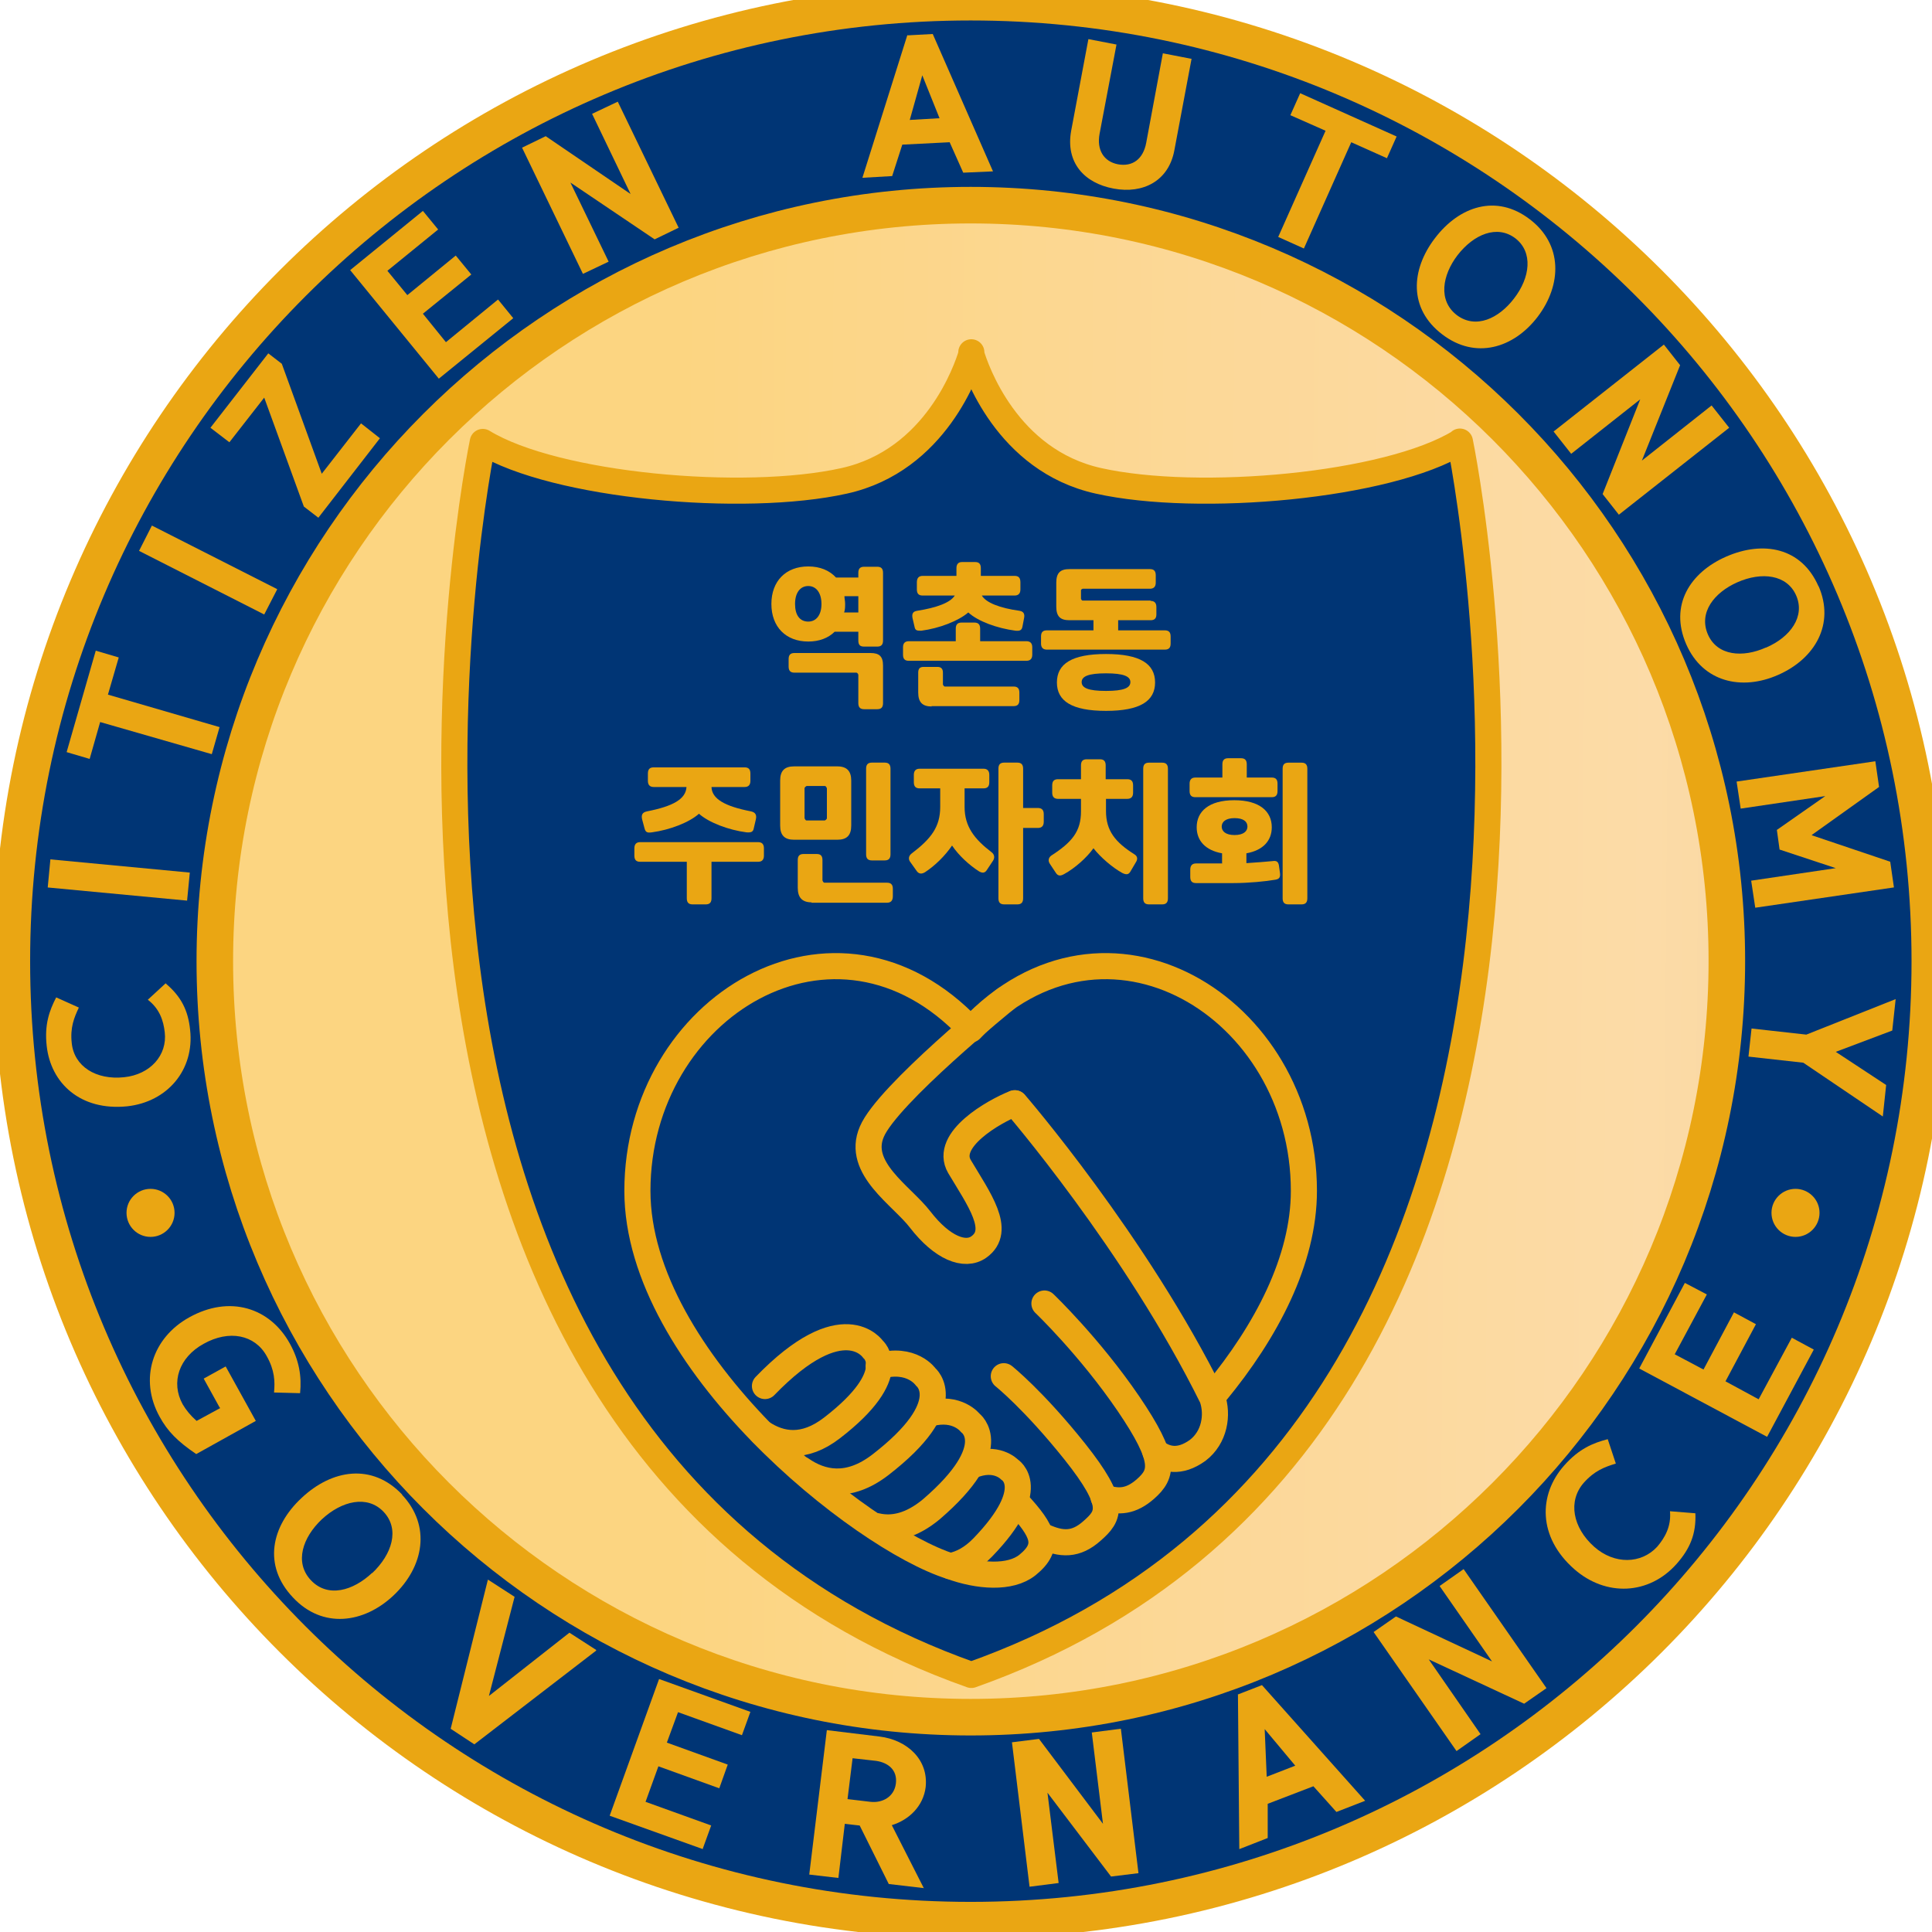
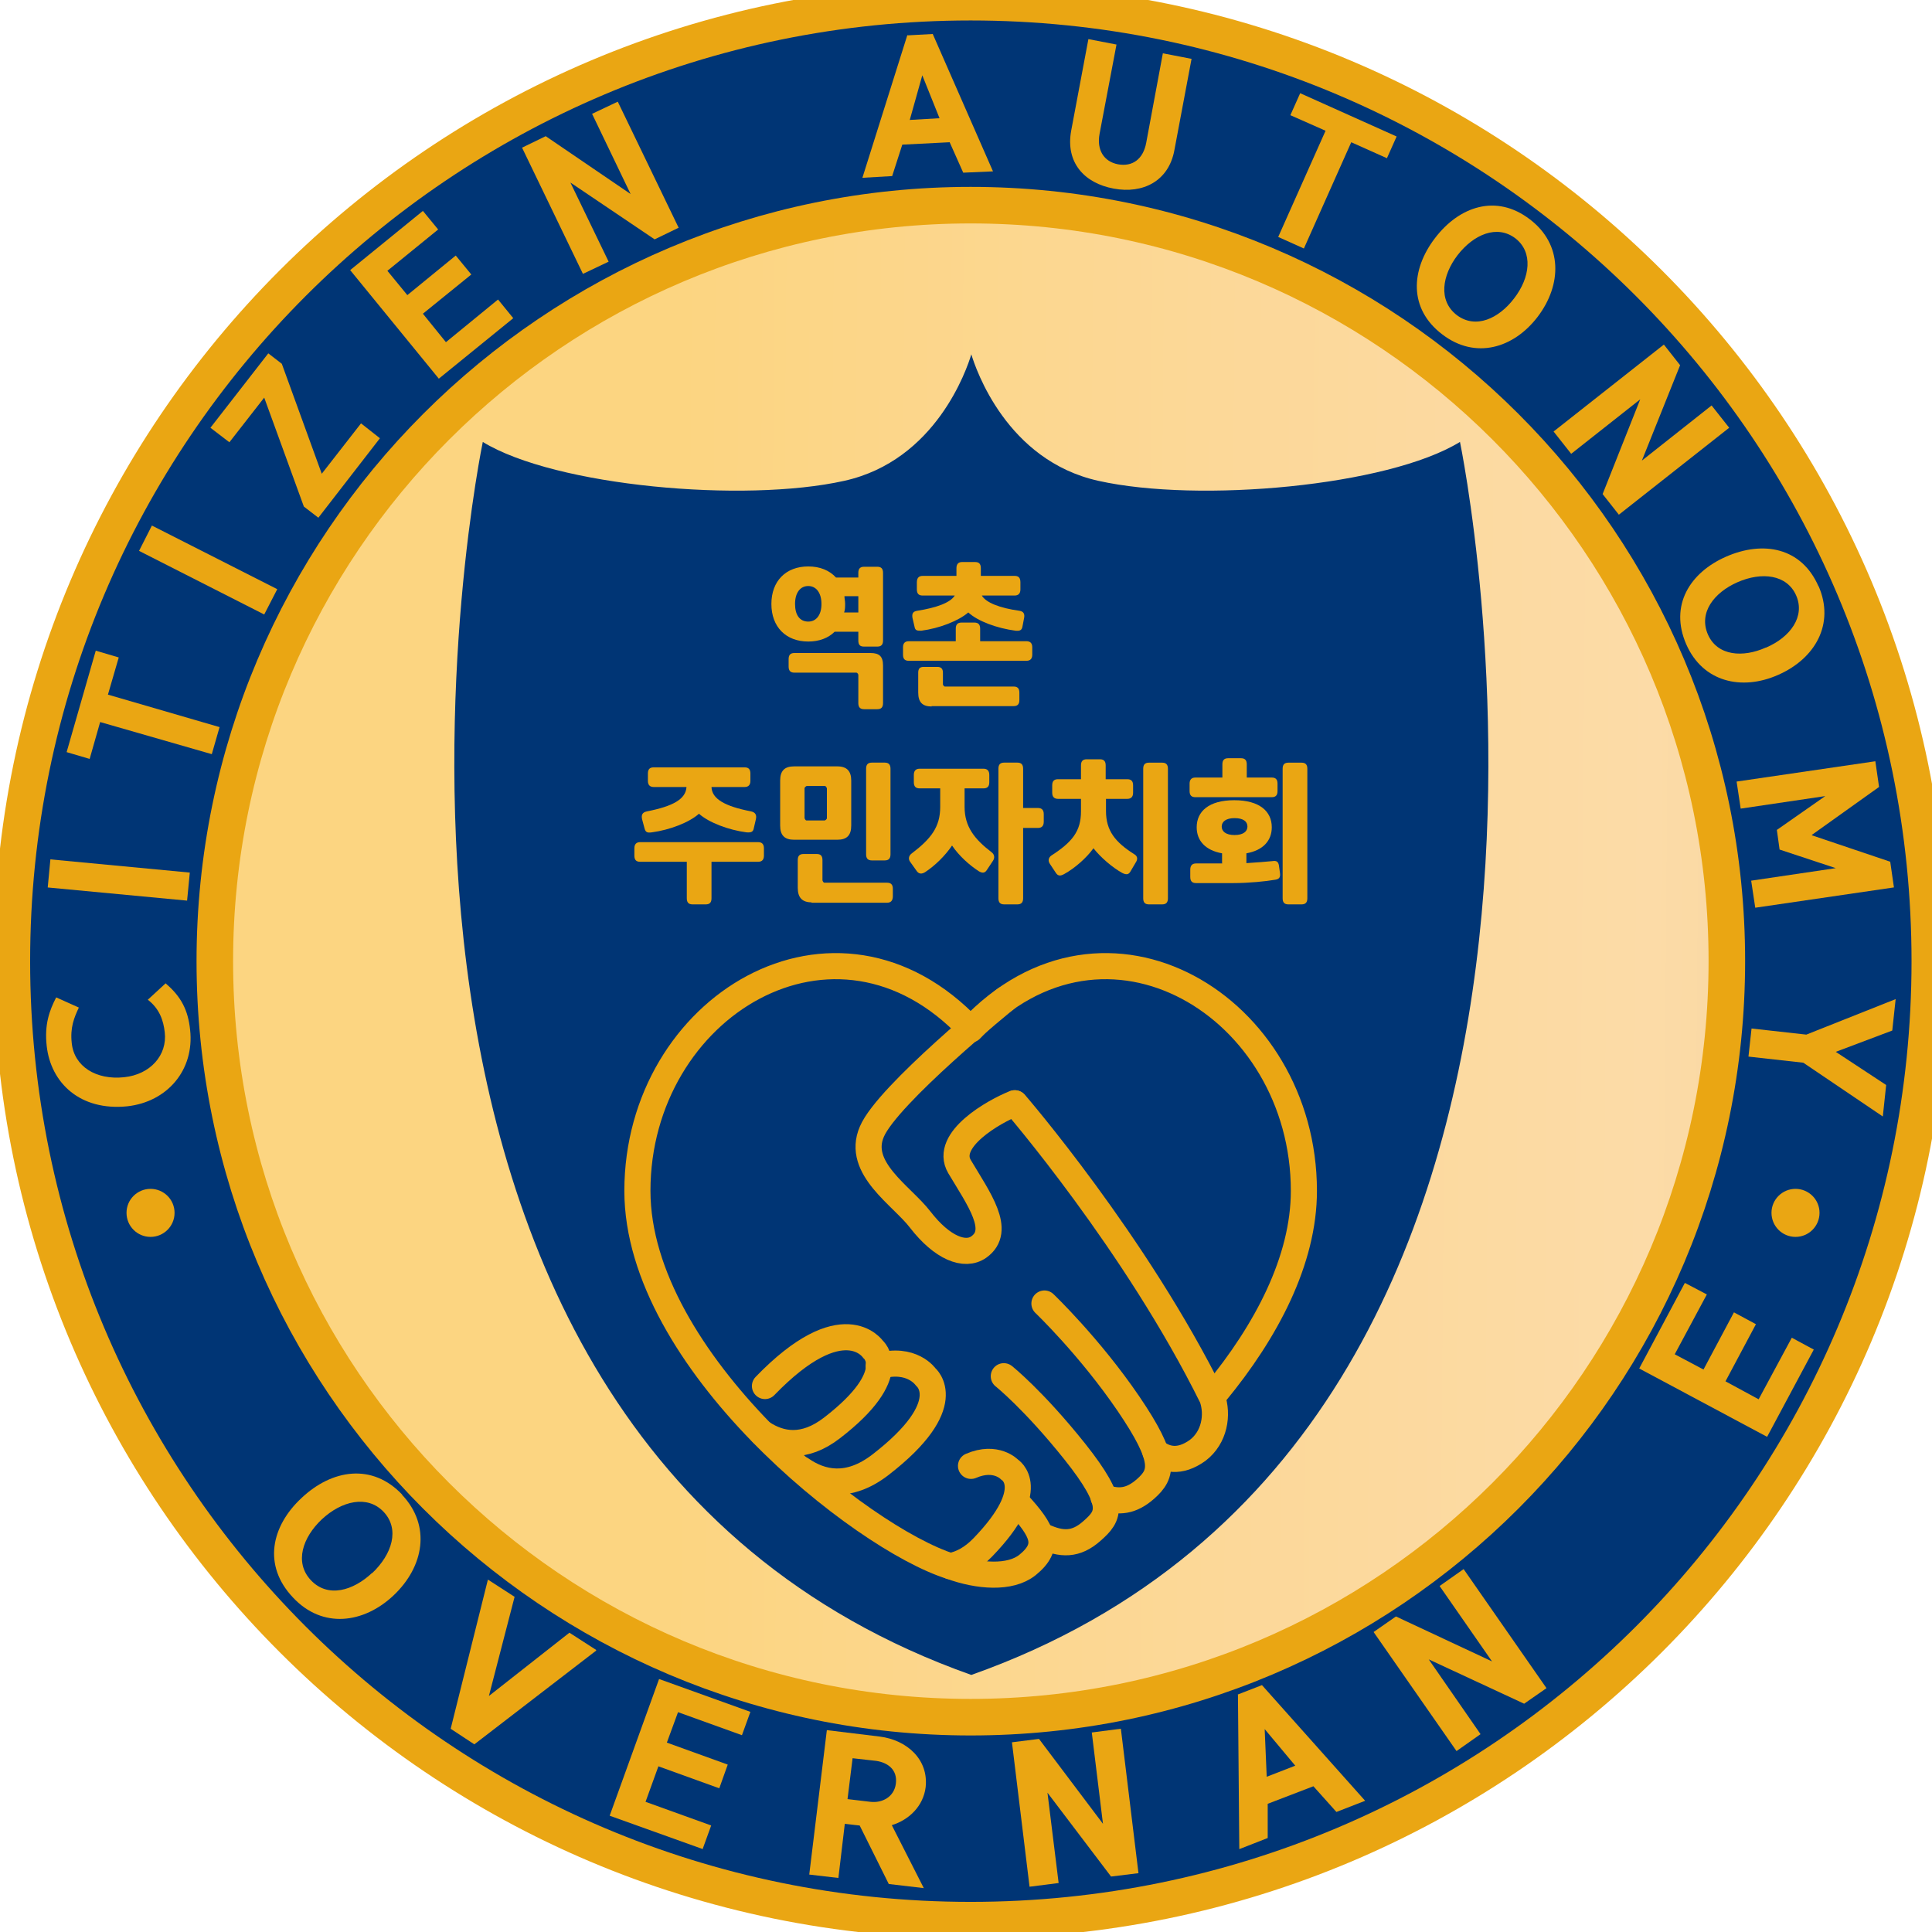
<svg xmlns="http://www.w3.org/2000/svg" width="37" height="37" viewBox="0 0 37 37" fill="none">
  <g clip-path="url(#clip0_31704_12091)">
    <path d="M36.958 18.401C36.958 28.546 28.736 36.767 18.589 36.767C8.442 36.767 0.227 28.546 0.227 18.401C0.227 8.256 8.449 0.042 18.589 0.042C28.729 0.042 36.958 8.263 36.958 18.408V18.401Z" fill="#003575" />
    <path d="M36.958 18.408C36.958 28.553 28.736 36.773 18.589 36.773C8.442 36.773 0.227 28.546 0.227 18.408C0.227 8.269 8.449 0.042 18.589 0.042C28.729 0.042 36.958 8.263 36.958 18.408Z" stroke="#EAA613" stroke-width="0.7" stroke-miterlimit="10" />
    <path d="M33.071 18.407C33.071 26.402 26.591 32.886 18.589 32.886C10.587 32.886 4.114 26.402 4.114 18.407C4.114 10.413 10.6 3.929 18.589 3.929C26.578 3.929 33.071 10.407 33.071 18.401V18.407Z" fill="url(#paint0_linear_31704_12091)" />
    <path d="M33.071 18.407C33.071 26.402 26.591 32.886 18.589 32.886C10.587 32.886 4.114 26.402 4.114 18.407C4.114 10.413 10.6 3.929 18.589 3.929C26.578 3.929 33.071 10.407 33.071 18.401V18.407Z" stroke="#EAA613" stroke-width="0.7" stroke-miterlimit="10" />
    <path d="M27.959 8.464C26.578 9.312 22.956 9.636 21.038 9.209C19.276 8.82 18.686 7.064 18.602 6.786C18.518 7.064 17.928 8.82 16.166 9.209C14.248 9.636 10.633 9.312 9.246 8.464C9.246 8.464 5.307 27.367 18.602 32.077C31.898 27.367 27.959 8.457 27.959 8.457V8.464Z" fill="#003575" />
-     <path d="M18.602 6.786C18.686 7.064 19.276 8.82 21.038 9.209C22.956 9.636 26.578 9.312 27.959 8.464V8.457C27.959 8.457 31.898 27.367 18.602 32.077C5.307 27.367 9.246 8.464 9.246 8.464C10.633 9.312 14.248 9.636 16.166 9.209C17.928 8.82 18.518 7.064 18.602 6.786ZM18.602 6.786V6.747C18.602 6.747 18.602 6.754 18.602 6.766" stroke="#EAA613" stroke-width="0.5" stroke-linecap="round" stroke-linejoin="round" />
-     <path d="M4.205 26.953L3.901 26.402L4.322 26.169L4.899 27.212L3.758 27.847C3.395 27.601 3.207 27.406 3.058 27.134C2.657 26.409 2.922 25.618 3.622 25.23C4.4 24.796 5.171 25.042 5.553 25.735C5.728 26.052 5.78 26.357 5.747 26.681L5.248 26.668C5.268 26.46 5.261 26.24 5.106 25.968C4.879 25.56 4.387 25.463 3.901 25.735C3.428 25.994 3.266 26.474 3.499 26.895C3.564 27.005 3.648 27.108 3.765 27.212L4.218 26.966L4.205 26.953Z" fill="#EAA613" />
    <path d="M7.698 28.625C8.261 29.221 8.119 30.005 7.536 30.555C6.965 31.093 6.175 31.197 5.611 30.594C5.028 29.979 5.197 29.227 5.773 28.69C6.356 28.139 7.127 28.016 7.704 28.625H7.698ZM7.127 30.128C7.51 29.765 7.659 29.286 7.348 28.955C7.037 28.625 6.544 28.742 6.162 29.098C5.799 29.441 5.631 29.921 5.955 30.264C6.279 30.607 6.764 30.465 7.127 30.122V30.128Z" fill="#EAA613" />
    <path d="M11.417 31.611L9.084 33.406L8.631 33.108L9.344 30.251L9.855 30.581L9.363 32.48L10.905 31.268L11.417 31.598V31.611Z" fill="#EAA613" />
    <path d="M13.464 35.414L11.676 34.773L12.622 32.155L14.371 32.784L14.209 33.231L12.985 32.79L12.771 33.373L13.937 33.794L13.775 34.248L12.609 33.827L12.363 34.507L13.62 34.96L13.458 35.407L13.464 35.414Z" fill="#EAA613" />
    <path d="M17.689 36.159L17.021 36.081L16.464 34.961L16.179 34.928L16.056 35.965L15.498 35.9L15.835 33.134L16.846 33.257C17.371 33.322 17.786 33.697 17.727 34.229C17.682 34.585 17.416 34.85 17.079 34.954L17.695 36.166L17.689 36.159ZM16.671 34.507C16.892 34.533 17.125 34.416 17.157 34.157C17.19 33.892 17.002 33.756 16.781 33.723L16.328 33.672L16.231 34.455L16.671 34.507Z" fill="#EAA613" />
    <path d="M21.797 35.874L21.278 35.938L20.06 34.332L20.274 36.062L19.717 36.133L19.38 33.367L19.898 33.302L21.123 34.928L20.909 33.179L21.466 33.107L21.803 35.874H21.797Z" fill="#EAA613" />
    <path d="M23.702 32.453L24.168 32.272L26.144 34.487L25.594 34.701L25.153 34.209L24.278 34.545V35.2L23.734 35.413L23.708 32.446L23.702 32.453ZM24.81 33.82L24.22 33.114L24.259 34.027L24.81 33.813V33.82Z" fill="#EAA613" />
    <path d="M29.617 32.33L29.189 32.628L27.362 31.779L28.354 33.211L27.894 33.535L26.306 31.255L26.734 30.957L28.574 31.818L27.57 30.374L28.03 30.05L29.617 32.33Z" fill="#EAA613" />
-     <path d="M32.468 28.975C32.487 29.376 32.364 29.661 32.112 29.947C31.58 30.549 30.751 30.581 30.148 30.05C29.449 29.435 29.462 28.625 29.954 28.068C30.239 27.744 30.511 27.634 30.79 27.562L30.945 28.029C30.732 28.094 30.537 28.165 30.33 28.398C30.025 28.748 30.116 29.253 30.531 29.623C30.919 29.966 31.431 29.953 31.736 29.623C31.885 29.448 32.008 29.234 31.982 28.942L32.468 28.981V28.975Z" fill="#EAA613" />
    <path d="M34.736 25.846L33.842 27.517L31.393 26.208L32.267 24.569L32.688 24.79L32.073 25.936L32.624 26.228L33.207 25.133L33.628 25.36L33.045 26.454L33.68 26.798L34.315 25.619L34.736 25.846Z" fill="#EAA613" />
    <path d="M3.175 18.836C3.473 19.088 3.603 19.354 3.641 19.723C3.726 20.488 3.207 21.103 2.436 21.187C1.542 21.278 0.972 20.747 0.894 20.028C0.849 19.619 0.946 19.354 1.076 19.101L1.51 19.296C1.419 19.49 1.341 19.678 1.374 19.976C1.419 20.423 1.84 20.688 2.378 20.63C2.877 20.578 3.207 20.209 3.155 19.768C3.13 19.548 3.058 19.321 2.831 19.146L3.175 18.829V18.836Z" fill="#EAA613" />
    <path d="M3.635 16.711L3.583 17.248L0.914 16.996L0.965 16.458L3.635 16.711Z" fill="#EAA613" />
    <path d="M2.274 12.591L2.067 13.303L4.205 13.925L4.056 14.443L1.918 13.828L1.717 14.534L1.276 14.404L1.834 12.461L2.274 12.591Z" fill="#EAA613" />
    <path d="M5.307 11.289L5.06 11.768L2.663 10.55L2.909 10.065L5.307 11.282V11.289Z" fill="#EAA613" />
    <path d="M7.276 8.393L6.097 9.915L5.819 9.701L5.06 7.615L4.393 8.47L4.03 8.192L5.138 6.767L5.397 6.967L6.162 9.073L6.914 8.108L7.276 8.393Z" fill="#EAA613" />
    <path d="M9.823 6.099L8.404 7.252L6.706 5.173L8.099 4.039L8.391 4.395L7.419 5.186L7.801 5.652L8.728 4.894L9.026 5.257L8.099 6.008L8.54 6.553L9.538 5.736L9.829 6.093L9.823 6.099Z" fill="#EAA613" />
    <path d="M12.991 4.364L12.537 4.584L10.924 3.496L11.656 5.011L11.164 5.245L9.998 2.828L10.451 2.608L12.077 3.716L11.339 2.18L11.831 1.947L12.998 4.364H12.991Z" fill="#EAA613" />
    <path d="M17.384 0.677L17.863 0.651L19.017 3.282L18.447 3.307L18.187 2.724L17.28 2.77L17.086 3.372L16.516 3.405L17.377 0.671L17.384 0.677ZM17.993 2.264L17.663 1.442L17.423 2.297L17.993 2.264Z" fill="#EAA613" />
    <path d="M22.82 1.125L22.49 2.88C22.38 3.47 21.887 3.716 21.33 3.612C20.767 3.509 20.404 3.114 20.514 2.505L20.844 0.749L21.382 0.853L21.058 2.563C21 2.874 21.142 3.094 21.408 3.146C21.687 3.198 21.894 3.049 21.952 2.731L22.27 1.021L22.808 1.125H22.82Z" fill="#EAA613" />
    <path d="M26.559 3.029L25.878 2.724L24.971 4.759L24.479 4.538L25.386 2.504L24.712 2.206L24.9 1.785L26.747 2.614L26.559 3.035V3.029Z" fill="#EAA613" />
    <path d="M29.299 4.201C29.928 4.681 29.915 5.452 29.448 6.067C28.988 6.67 28.256 6.89 27.621 6.404C26.973 5.912 27.019 5.167 27.479 4.564C27.945 3.949 28.658 3.709 29.299 4.201ZM28.995 5.717C29.306 5.316 29.364 4.83 29.021 4.564C28.671 4.299 28.224 4.486 27.913 4.888C27.621 5.27 27.537 5.756 27.9 6.035C28.263 6.307 28.703 6.1 28.995 5.717Z" fill="#EAA613" />
    <path d="M31.003 9.857L30.692 9.462L31.412 7.648L30.09 8.691L29.753 8.264L31.865 6.599L32.176 6.994L31.444 8.821L32.779 7.765L33.116 8.192L31.003 9.857Z" fill="#EAA613" />
    <path d="M34.827 11.223C35.144 11.949 34.762 12.616 34.049 12.927C33.356 13.232 32.611 13.063 32.293 12.338C31.969 11.593 32.364 10.964 33.058 10.66C33.77 10.349 34.502 10.485 34.827 11.23V11.223ZM33.822 12.402C34.289 12.202 34.574 11.806 34.399 11.405C34.224 11.003 33.738 10.945 33.271 11.152C32.831 11.347 32.526 11.729 32.708 12.15C32.889 12.565 33.382 12.597 33.816 12.402H33.822Z" fill="#EAA613" />
    <path d="M34.703 15.998L36.2 16.503L36.271 16.995L33.615 17.384L33.537 16.866L35.157 16.626L34.081 16.27L34.029 15.894L34.956 15.246L33.336 15.486L33.258 14.968L35.915 14.579L35.986 15.071L34.697 15.991L34.703 15.998Z" fill="#EAA613" />
    <path d="M36.058 21.382L34.535 20.352L33.485 20.235L33.544 19.697L34.593 19.814L36.304 19.134L36.239 19.736L35.157 20.144L36.122 20.779L36.058 21.382Z" fill="#EAA613" />
    <path d="M2.883 23.688C3.137 23.688 3.343 23.482 3.343 23.227C3.343 22.974 3.137 22.768 2.883 22.768C2.629 22.768 2.423 22.974 2.423 23.227C2.423 23.482 2.629 23.688 2.883 23.688Z" fill="#EAA613" />
    <path d="M34.386 23.688C34.64 23.688 34.846 23.482 34.846 23.227C34.846 22.974 34.64 22.768 34.386 22.768C34.132 22.768 33.926 22.974 33.926 23.227C33.926 23.482 34.132 23.688 34.386 23.688Z" fill="#EAA613" />
    <path d="M23.28 26.674C24.252 25.495 24.971 24.134 24.971 22.806C24.971 19.282 21.174 16.963 18.589 19.716C16.004 16.963 12.207 19.282 12.207 22.806C12.207 26.052 16.496 29.46 18.207 29.997" stroke="#EAA613" stroke-width="0.5" stroke-linecap="round" stroke-linejoin="round" />
    <path d="M19.256 19.134C19.256 19.134 16.995 20.967 16.697 21.673C16.393 22.373 17.274 22.898 17.624 23.358C18.045 23.902 18.479 24.07 18.745 23.882C19.192 23.565 18.745 22.962 18.375 22.34C18.077 21.829 19.036 21.285 19.431 21.129" stroke="#EAA613" stroke-width="0.5" stroke-linecap="round" stroke-linejoin="round" />
    <path d="M22.127 27.802C22.315 27.951 22.587 28.028 22.937 27.776C23.261 27.529 23.332 27.095 23.215 26.765C21.751 23.804 19.438 21.129 19.438 21.129" stroke="#EAA613" stroke-width="0.5" stroke-linecap="round" stroke-linejoin="round" />
    <path d="M20.002 24.964C20.002 24.964 20.87 25.793 21.615 26.888C22.34 27.957 22.269 28.222 21.939 28.514C21.667 28.754 21.427 28.779 21.135 28.676" stroke="#EAA613" stroke-width="0.5" stroke-linecap="round" stroke-linejoin="round" />
    <path d="M19.224 26.356C19.224 26.356 19.794 26.81 20.585 27.801C21.388 28.812 21.246 29.026 20.915 29.317C20.604 29.596 20.326 29.583 19.976 29.421" stroke="#EAA613" stroke-width="0.5" stroke-linecap="round" stroke-linejoin="round" />
    <path d="M19.49 28.792C19.976 29.323 20.125 29.608 19.678 29.971C19.347 30.237 18.738 30.191 18.207 29.997" stroke="#EAA613" stroke-width="0.5" stroke-linecap="round" stroke-linejoin="round" />
    <path d="M18.213 29.99C18.408 29.951 18.615 29.848 18.822 29.634C19.924 28.494 19.334 28.144 19.334 28.144C19.334 28.144 19.075 27.866 18.596 28.073" stroke="#EAA613" stroke-width="0.5" stroke-linecap="round" stroke-linejoin="round" />
-     <path d="M16.788 29.227C17.093 29.298 17.449 29.227 17.838 28.903C19.224 27.711 18.583 27.251 18.583 27.251C18.583 27.251 18.337 26.927 17.805 27.069" stroke="#EAA613" stroke-width="0.5" stroke-linecap="round" stroke-linejoin="round" />
    <path d="M15.343 28.138C15.726 28.404 16.244 28.527 16.859 28.054C18.369 26.888 17.728 26.37 17.728 26.37C17.728 26.37 17.462 25.981 16.827 26.163" stroke="#EAA613" stroke-width="0.5" stroke-linecap="round" stroke-linejoin="round" />
    <path d="M14.598 27.445C14.942 27.671 15.395 27.762 15.933 27.347C17.287 26.304 16.717 25.838 16.717 25.838C16.717 25.838 16.147 24.996 14.65 26.544" stroke="#EAA613" stroke-width="0.5" stroke-linecap="round" stroke-linejoin="round" />
    <path d="M16.911 12.266C16.911 12.344 16.879 12.383 16.801 12.383H16.548C16.471 12.383 16.438 12.351 16.438 12.266V12.098H15.985C15.861 12.221 15.687 12.286 15.479 12.286C15.052 12.286 14.773 12.007 14.773 11.567C14.773 11.126 15.052 10.848 15.479 10.848C15.706 10.848 15.887 10.925 16.011 11.061H16.438V10.971C16.438 10.893 16.471 10.854 16.548 10.854H16.801C16.879 10.854 16.911 10.893 16.911 10.971V12.266ZM16.911 13.465C16.911 13.543 16.879 13.582 16.801 13.582H16.548C16.471 13.582 16.438 13.543 16.438 13.465V12.921C16.438 12.921 16.425 12.882 16.399 12.882H15.213C15.136 12.882 15.103 12.843 15.103 12.765V12.623C15.103 12.545 15.136 12.506 15.213 12.506H16.671C16.84 12.506 16.911 12.571 16.911 12.746V13.458V13.465ZM15.479 11.904C15.635 11.904 15.732 11.774 15.732 11.567C15.732 11.359 15.635 11.223 15.479 11.223C15.324 11.223 15.226 11.353 15.226 11.567C15.226 11.78 15.317 11.904 15.479 11.904ZM16.166 11.729H16.438V11.418H16.172C16.172 11.463 16.185 11.508 16.185 11.56C16.185 11.619 16.185 11.677 16.166 11.729Z" fill="#EAA613" />
    <path d="M17.404 12.655C17.332 12.655 17.294 12.623 17.294 12.539V12.396C17.294 12.318 17.332 12.28 17.404 12.28H18.304V12.04C18.304 11.962 18.337 11.923 18.414 11.923H18.661C18.738 11.923 18.771 11.962 18.771 12.04V12.28H19.658C19.73 12.28 19.769 12.318 19.769 12.396V12.539C19.769 12.616 19.73 12.655 19.658 12.655H17.397H17.404ZM18.803 11.405C18.881 11.541 19.147 11.645 19.522 11.697C19.607 11.71 19.626 11.761 19.613 11.833L19.581 12.001C19.568 12.072 19.529 12.085 19.451 12.079C19.095 12.033 18.725 11.897 18.544 11.729C18.356 11.891 17.993 12.033 17.643 12.079C17.566 12.079 17.527 12.079 17.514 12.001L17.475 11.833C17.462 11.755 17.481 11.71 17.566 11.697C17.941 11.638 18.201 11.541 18.285 11.405H17.669C17.598 11.405 17.559 11.373 17.559 11.288V11.152C17.559 11.068 17.598 11.029 17.669 11.029H18.317V10.88C18.317 10.809 18.35 10.764 18.421 10.764H18.68C18.751 10.764 18.784 10.803 18.784 10.88V11.029H19.432C19.503 11.029 19.542 11.062 19.542 11.152V11.288C19.542 11.366 19.503 11.405 19.432 11.405H18.816H18.803ZM17.844 13.53C17.669 13.53 17.585 13.452 17.585 13.264V12.882C17.585 12.804 17.617 12.772 17.689 12.772H17.954C18.026 12.772 18.058 12.811 18.058 12.882V13.109C18.058 13.109 18.071 13.148 18.097 13.148H19.412C19.483 13.148 19.522 13.18 19.522 13.264V13.407C19.522 13.491 19.483 13.523 19.412 13.523H17.838L17.844 13.53Z" fill="#EAA613" />
-     <path d="M22.036 11.508C22.108 11.508 22.146 11.547 22.146 11.625V11.768C22.146 11.845 22.108 11.878 22.036 11.878H21.414V12.072H22.308C22.38 12.072 22.419 12.104 22.419 12.189V12.325C22.419 12.409 22.38 12.441 22.308 12.441H20.047C19.976 12.441 19.937 12.402 19.937 12.325V12.189C19.937 12.104 19.976 12.072 20.047 12.072H20.941V11.878H20.481C20.306 11.878 20.229 11.806 20.229 11.618V11.159C20.229 10.971 20.306 10.899 20.481 10.899H22.023C22.095 10.899 22.134 10.932 22.134 11.016V11.159C22.134 11.236 22.095 11.275 22.023 11.275H20.734C20.734 11.275 20.702 11.288 20.702 11.301V11.47C20.702 11.47 20.715 11.502 20.734 11.502H22.036V11.508ZM21.181 13.614C20.527 13.614 20.241 13.426 20.241 13.07C20.241 12.713 20.527 12.525 21.181 12.525C21.835 12.525 22.121 12.713 22.121 13.07C22.121 13.426 21.835 13.614 21.181 13.614ZM21.181 13.232C21.524 13.232 21.648 13.173 21.648 13.063C21.648 12.953 21.518 12.895 21.181 12.895C20.844 12.895 20.715 12.953 20.715 13.063C20.715 13.173 20.838 13.232 21.181 13.232Z" fill="#EAA613" />
    <path d="M13.626 16.504V17.203C13.626 17.281 13.594 17.32 13.516 17.32H13.263C13.186 17.32 13.153 17.281 13.153 17.203V16.504H12.259C12.188 16.504 12.149 16.471 12.149 16.387V16.245C12.149 16.167 12.188 16.128 12.259 16.128H14.52C14.592 16.128 14.63 16.167 14.63 16.245V16.387C14.63 16.465 14.592 16.504 14.52 16.504H13.626ZM13.626 15.072C13.633 15.299 13.879 15.441 14.384 15.539C14.469 15.558 14.495 15.61 14.475 15.694L14.436 15.862C14.423 15.934 14.384 15.947 14.294 15.94C13.95 15.895 13.574 15.752 13.386 15.584C13.199 15.752 12.823 15.895 12.486 15.94C12.395 15.953 12.363 15.94 12.343 15.862L12.298 15.694C12.278 15.61 12.298 15.558 12.389 15.539C12.888 15.441 13.134 15.305 13.147 15.072H12.518C12.447 15.072 12.408 15.033 12.408 14.955V14.813C12.408 14.729 12.447 14.696 12.518 14.696H14.261C14.332 14.696 14.371 14.729 14.371 14.813V14.955C14.371 15.033 14.332 15.072 14.261 15.072H13.633H13.626Z" fill="#EAA613" />
    <path d="M14.941 14.949C14.941 14.761 15.026 14.677 15.207 14.677H16.036C16.218 14.677 16.302 14.767 16.302 14.949V15.81C16.302 15.998 16.218 16.082 16.036 16.082H15.207C15.026 16.082 14.941 15.998 14.941 15.81V14.949ZM15.544 17.281C15.363 17.281 15.278 17.19 15.278 17.002V16.471C15.278 16.393 15.311 16.355 15.389 16.355H15.641C15.719 16.355 15.751 16.393 15.751 16.471V16.86C15.751 16.86 15.764 16.905 15.79 16.905H16.989C17.06 16.905 17.099 16.938 17.099 17.022V17.164C17.099 17.249 17.06 17.288 16.989 17.288H15.537L15.544 17.281ZM15.836 15.098C15.836 15.098 15.823 15.053 15.797 15.053H15.447C15.447 15.053 15.408 15.072 15.408 15.098V15.668C15.408 15.668 15.421 15.713 15.447 15.713H15.797C15.797 15.713 15.836 15.694 15.836 15.668V15.098ZM17.054 16.361C17.054 16.439 17.021 16.478 16.944 16.478H16.697C16.62 16.478 16.587 16.439 16.587 16.361V14.722C16.587 14.644 16.62 14.605 16.697 14.605H16.944C17.021 14.605 17.054 14.644 17.054 14.722V16.361Z" fill="#EAA613" />
    <path d="M17.611 15.098C17.54 15.098 17.501 15.065 17.501 14.981V14.839C17.501 14.761 17.54 14.722 17.611 14.722H18.836C18.907 14.722 18.946 14.761 18.946 14.839V14.981C18.946 15.065 18.907 15.098 18.836 15.098H18.473V15.454C18.473 15.83 18.661 16.07 18.991 16.322C19.043 16.361 19.056 16.426 19.017 16.484L18.901 16.659C18.862 16.724 18.81 16.724 18.745 16.685C18.564 16.568 18.363 16.387 18.233 16.193C18.097 16.393 17.903 16.581 17.715 16.704C17.65 16.743 17.598 16.737 17.559 16.685L17.43 16.504C17.391 16.452 17.404 16.387 17.456 16.348C17.832 16.063 18.006 15.836 18.006 15.454V15.098H17.618H17.611ZM19.121 14.722C19.121 14.644 19.153 14.605 19.231 14.605H19.484C19.561 14.605 19.594 14.644 19.594 14.722V15.474H19.879C19.95 15.474 19.989 15.512 19.989 15.59V15.739C19.989 15.817 19.95 15.856 19.879 15.856H19.594V17.203C19.594 17.281 19.561 17.32 19.484 17.32H19.231C19.153 17.32 19.121 17.281 19.121 17.203V14.722Z" fill="#EAA613" />
    <path d="M21.181 15.293V15.532C21.181 15.908 21.356 16.128 21.725 16.361C21.79 16.4 21.79 16.459 21.751 16.517L21.648 16.692C21.615 16.75 21.57 16.757 21.492 16.718C21.304 16.614 21.078 16.42 20.941 16.245C20.812 16.426 20.585 16.627 20.384 16.737C20.306 16.782 20.261 16.776 20.222 16.718L20.106 16.543C20.067 16.485 20.08 16.426 20.131 16.387C20.533 16.128 20.702 15.921 20.702 15.539V15.299H20.261C20.19 15.299 20.151 15.26 20.151 15.182V15.04C20.151 14.956 20.19 14.923 20.261 14.923H20.702V14.658C20.702 14.58 20.734 14.541 20.812 14.541H21.065C21.142 14.541 21.175 14.58 21.175 14.658V14.923H21.589C21.661 14.923 21.7 14.956 21.7 15.04V15.182C21.7 15.26 21.661 15.299 21.589 15.299H21.175L21.181 15.293ZM21.894 14.722C21.894 14.645 21.926 14.606 22.004 14.606H22.257C22.334 14.606 22.367 14.645 22.367 14.722V17.204C22.367 17.281 22.334 17.32 22.257 17.32H22.004C21.926 17.32 21.894 17.281 21.894 17.204V14.722Z" fill="#EAA613" />
    <path d="M22.892 15.267C22.821 15.267 22.782 15.234 22.782 15.15V15.007C22.782 14.93 22.821 14.891 22.892 14.891H23.41V14.638C23.41 14.56 23.443 14.521 23.52 14.521H23.767C23.844 14.521 23.877 14.56 23.877 14.638V14.891H24.356C24.427 14.891 24.466 14.923 24.466 15.007V15.15C24.466 15.234 24.427 15.267 24.356 15.267H22.885H22.892ZM23.404 16.53V16.342C23.08 16.284 22.918 16.096 22.918 15.843C22.918 15.539 23.151 15.325 23.637 15.325C24.123 15.325 24.356 15.539 24.356 15.843C24.356 16.096 24.194 16.284 23.87 16.342V16.53C24.058 16.517 24.246 16.504 24.369 16.491C24.447 16.478 24.479 16.504 24.492 16.569L24.512 16.711C24.525 16.802 24.499 16.834 24.427 16.847C24.24 16.88 23.909 16.912 23.624 16.912H22.905C22.834 16.912 22.795 16.88 22.795 16.795V16.653C22.795 16.575 22.834 16.536 22.905 16.536H23.41L23.404 16.53ZM23.89 15.83C23.89 15.733 23.812 15.668 23.643 15.668C23.475 15.668 23.397 15.739 23.397 15.83C23.397 15.921 23.475 15.992 23.643 15.992C23.812 15.992 23.89 15.921 23.89 15.83ZM24.564 14.722C24.564 14.645 24.596 14.606 24.674 14.606H24.926C25.004 14.606 25.037 14.645 25.037 14.722V17.203C25.037 17.281 25.004 17.32 24.926 17.32H24.674C24.596 17.32 24.564 17.281 24.564 17.203V14.722Z" fill="#EAA613" />
  </g>
  <defs>
    <linearGradient id="paint0_linear_31704_12091" x1="0.868" y1="18.265" x2="61.126" y2="18.751" gradientUnits="userSpaceOnUse">
      <stop offset="0.2" stop-color="#FCD581" />
      <stop offset="0.38" stop-color="#FCD899" />
      <stop offset="0.51" stop-color="#FCDBA7" />
      <stop offset="0.57" stop-color="#F6D59E" />
      <stop offset="0.66" stop-color="#E8C585" />
      <stop offset="0.79" stop-color="#D0AB5E" />
      <stop offset="0.82" stop-color="#CAA453" />
    </linearGradient>
    <clipPath id="clip0_31704_12091">
      <rect width="37.185" height="37.185" fill="white" transform="translate(0 -0.185)" />
    </clipPath>
  </defs>
</svg>